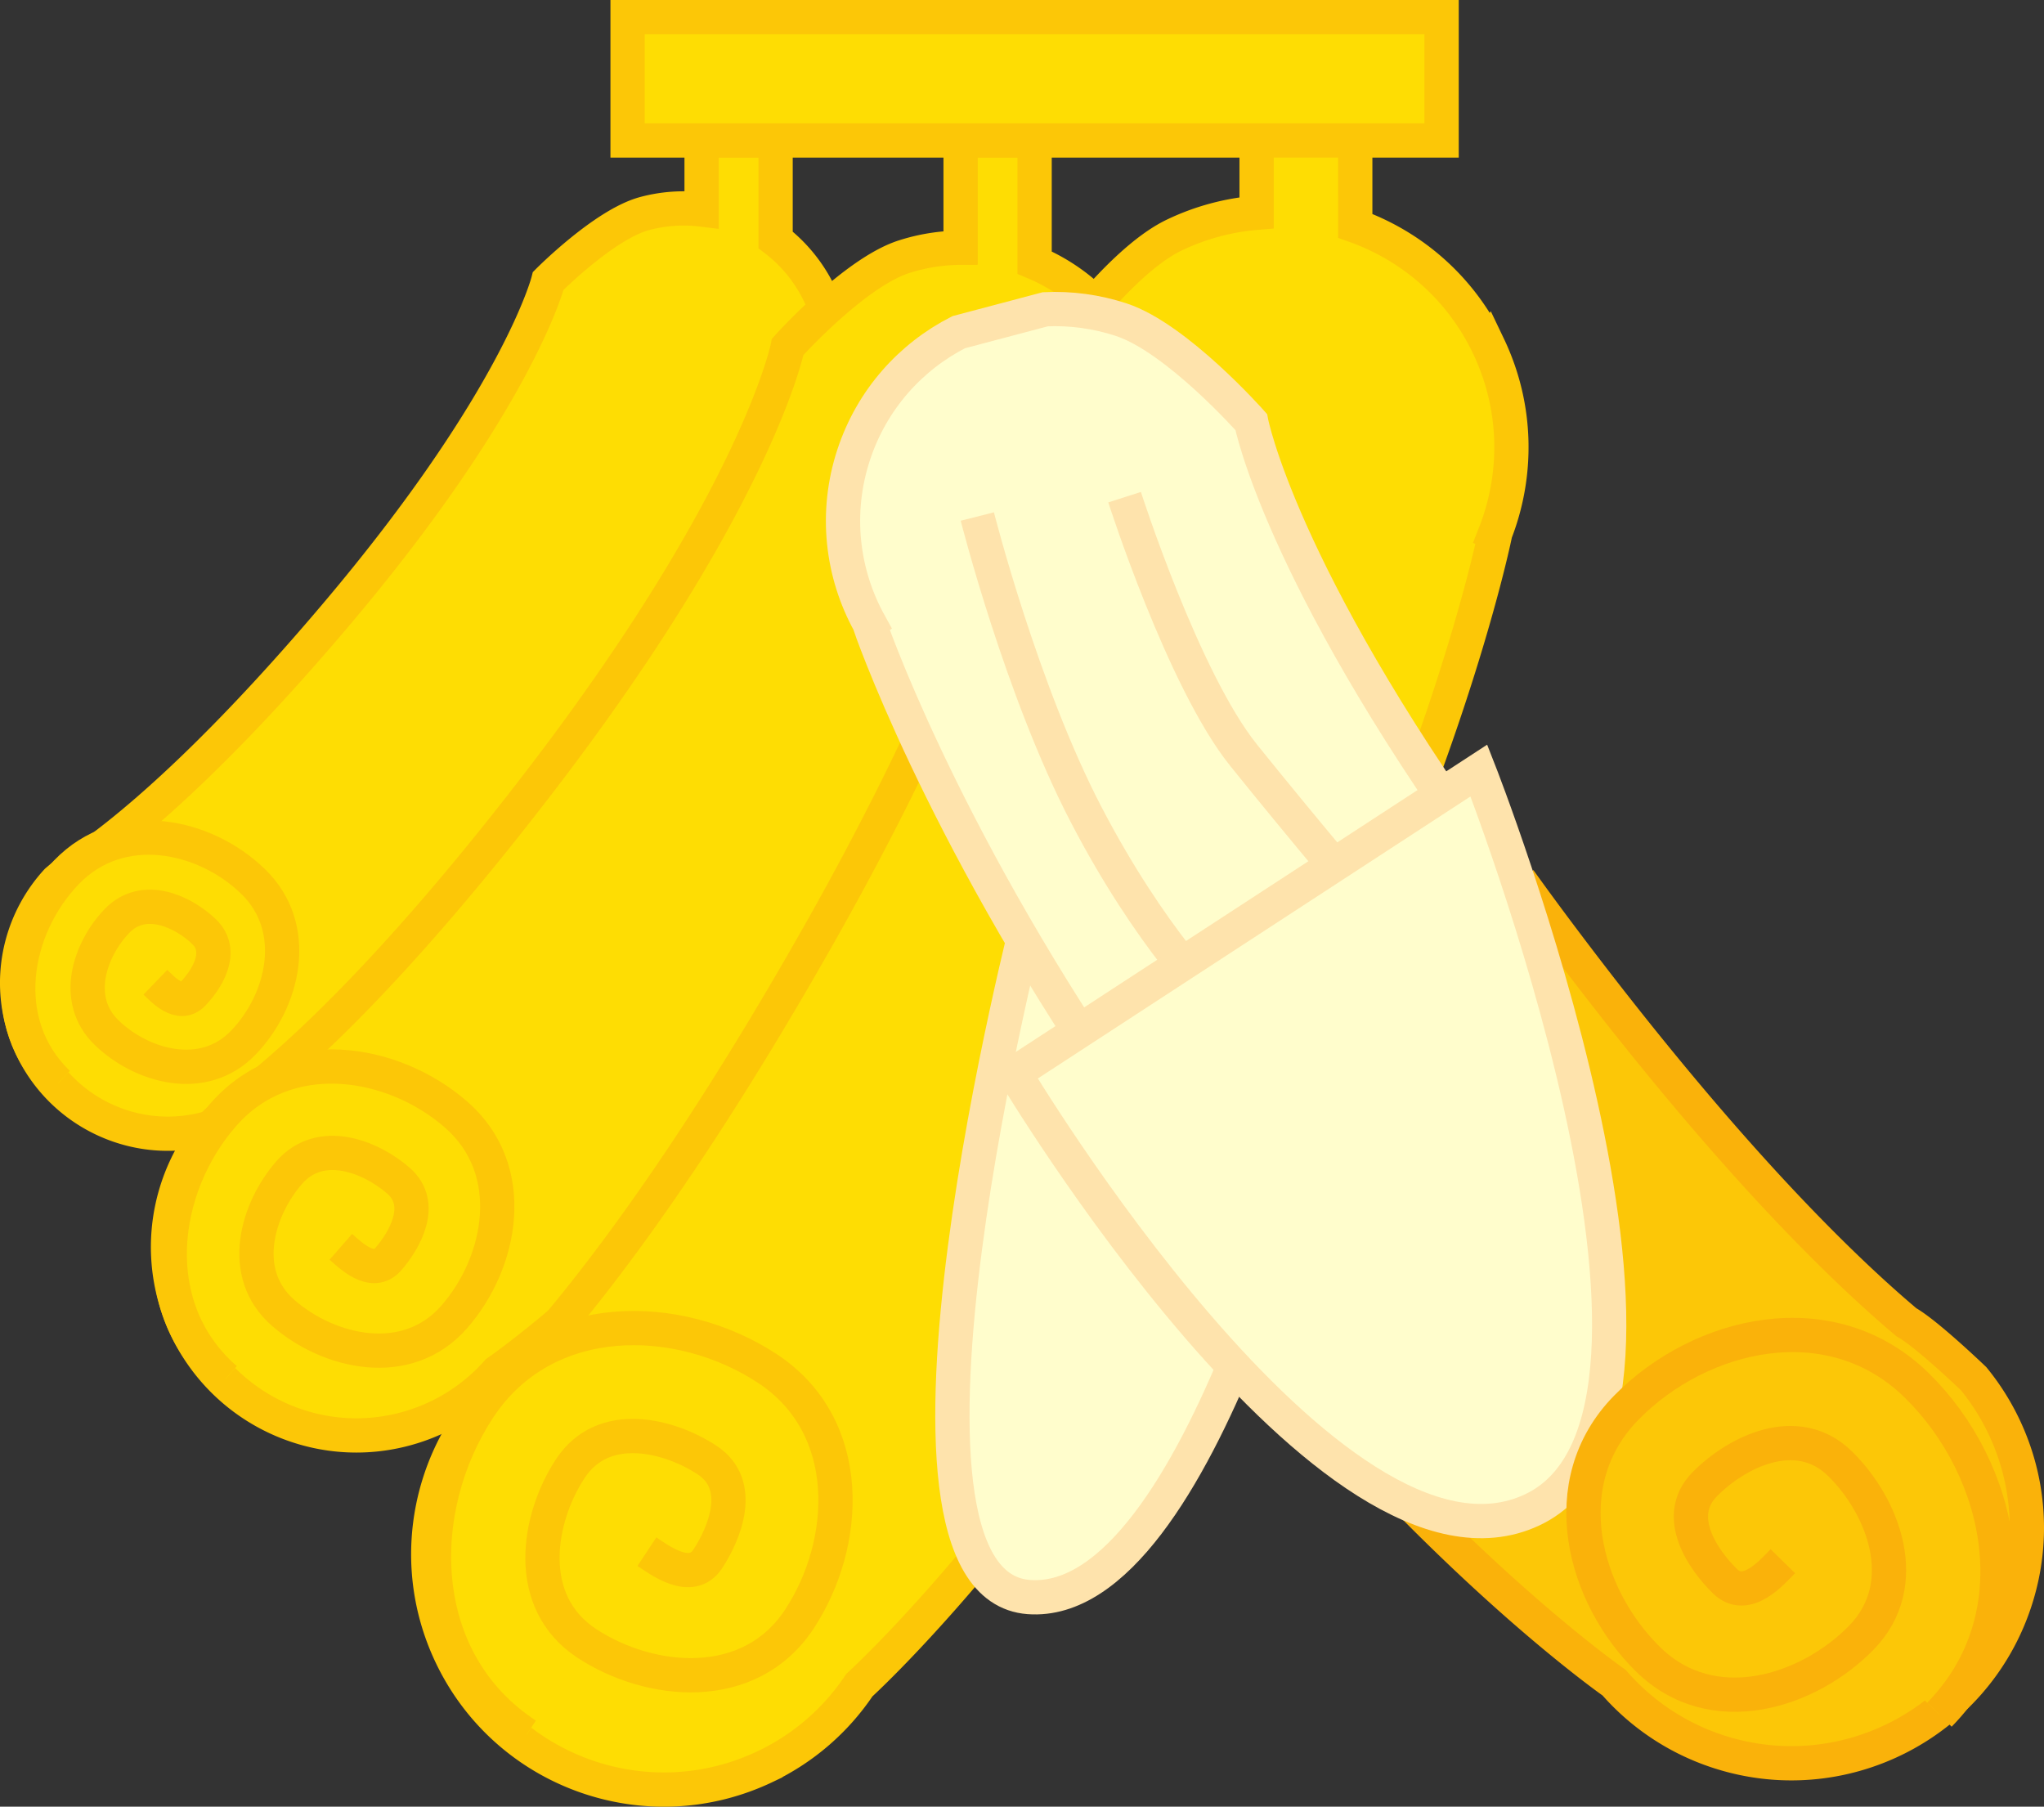
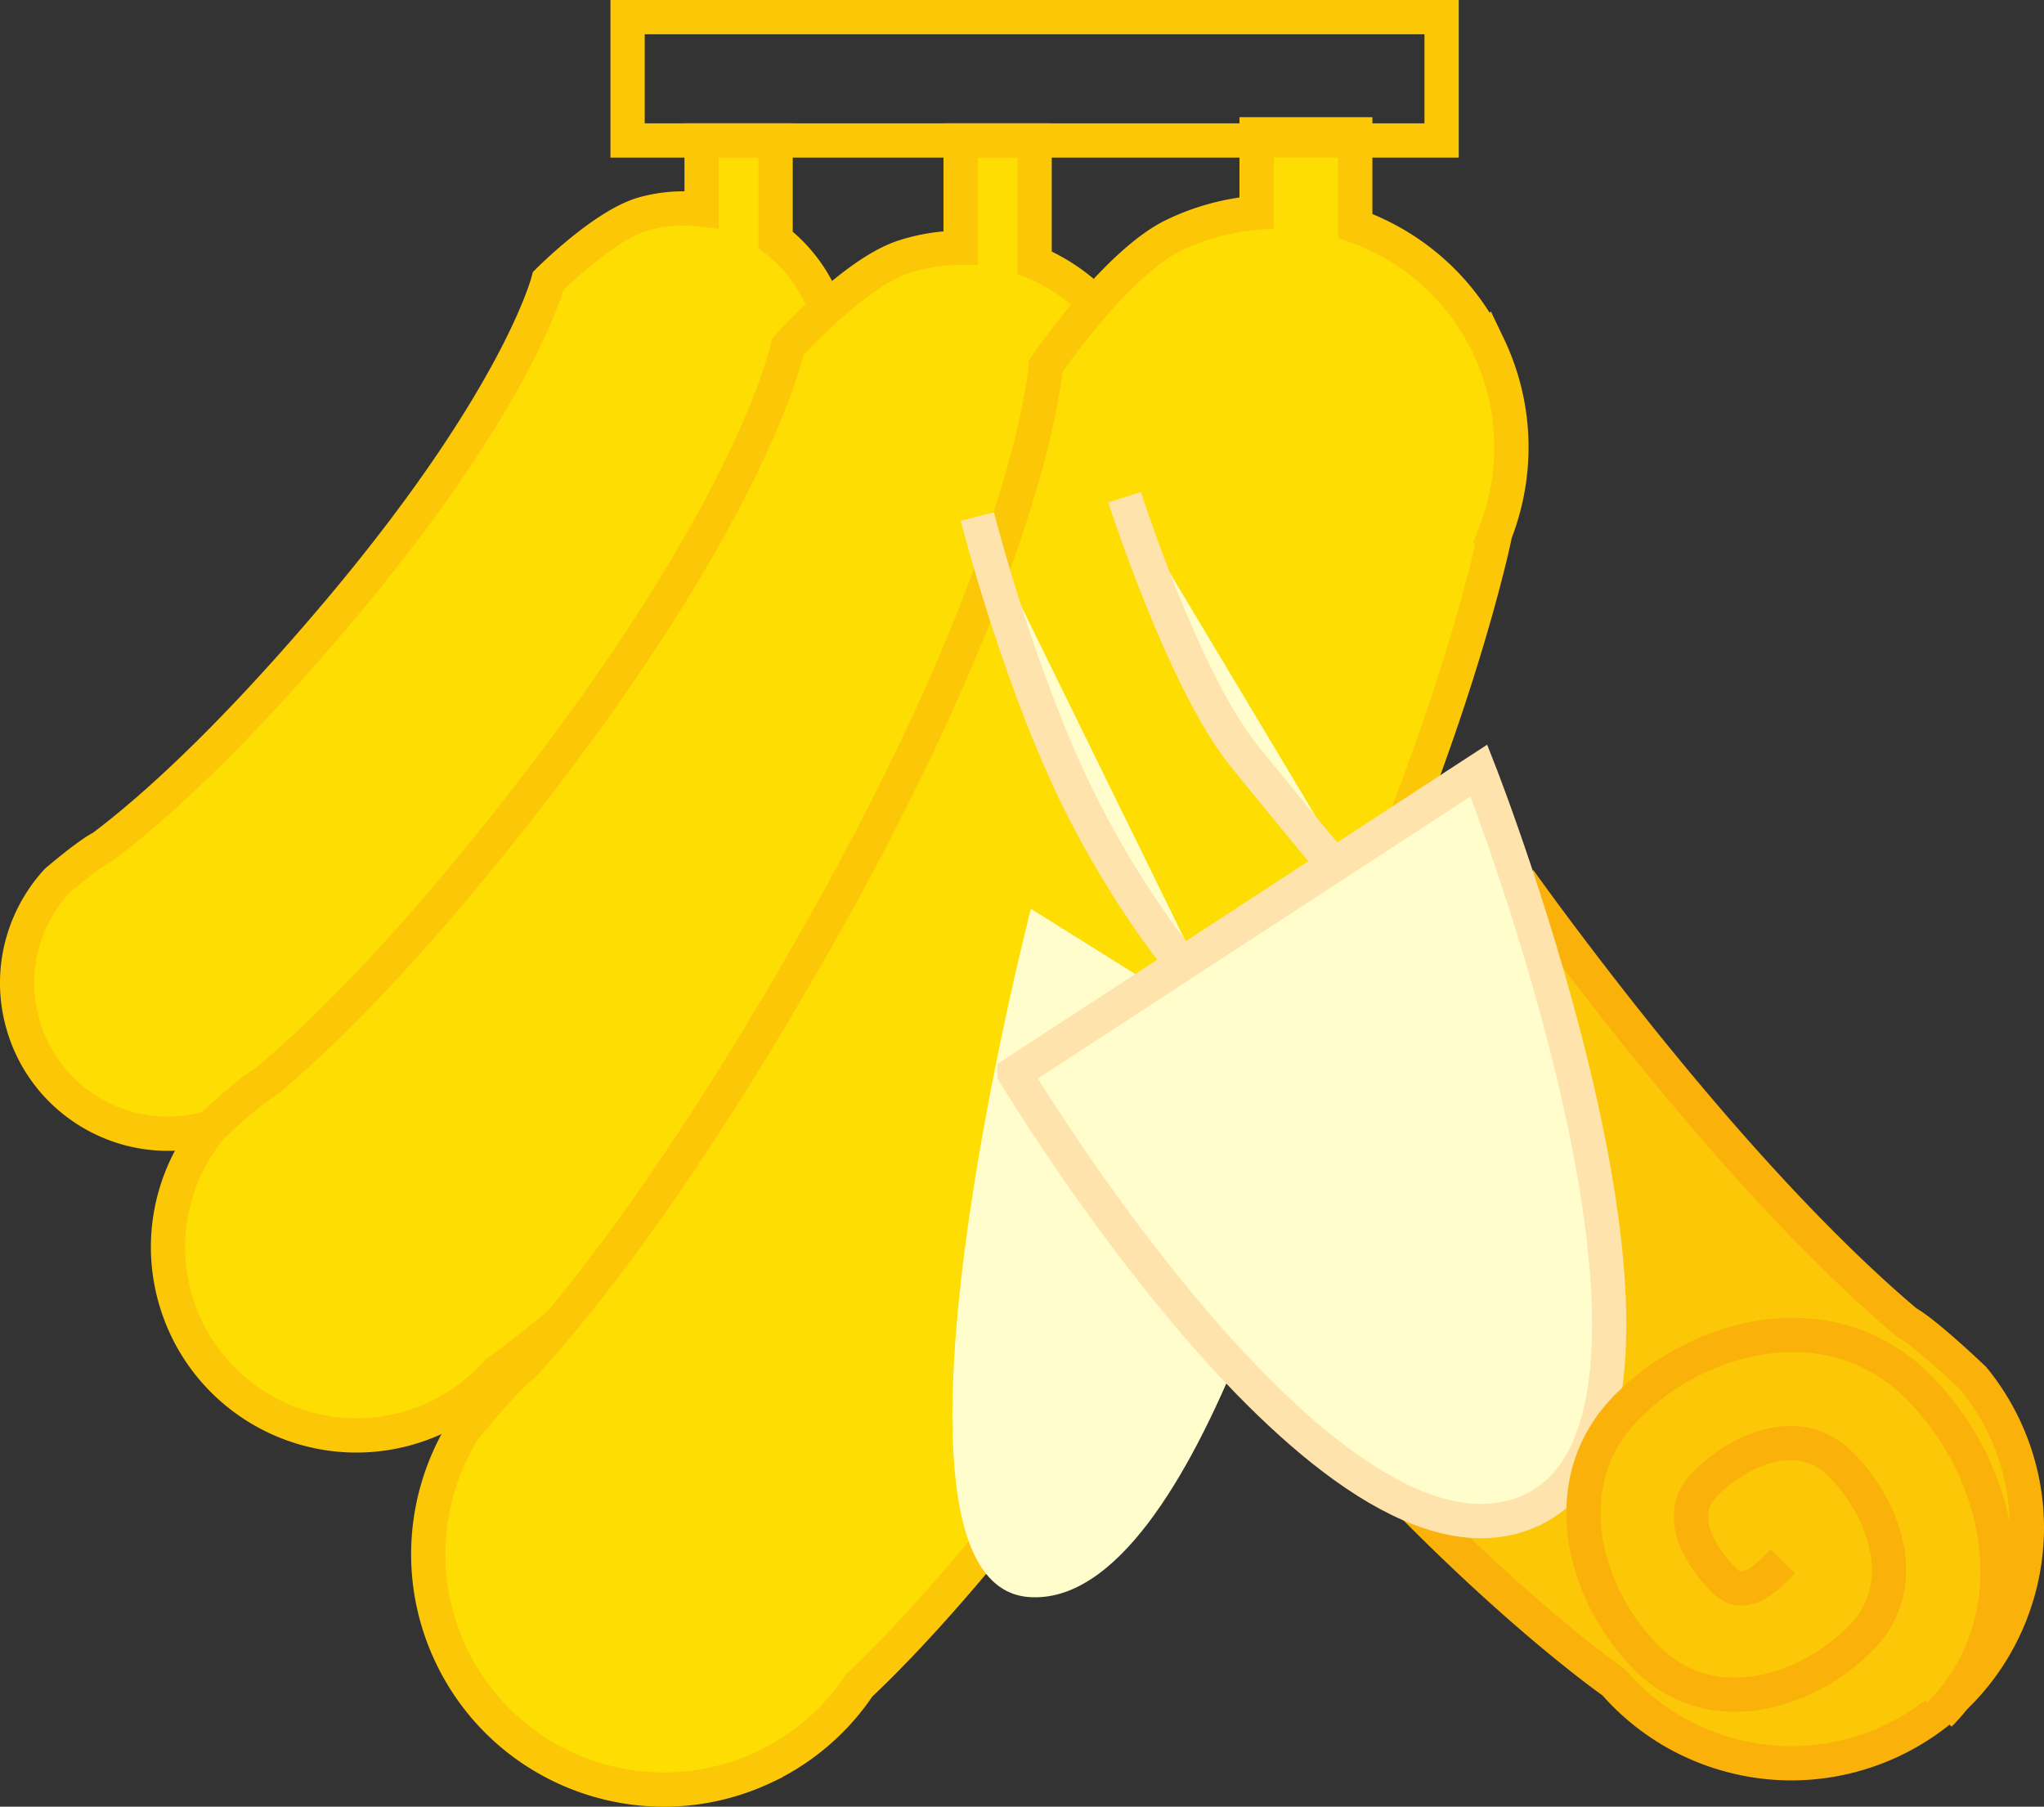
<svg xmlns="http://www.w3.org/2000/svg" width="298.308" height="263.654">
  <rect width="100%" height="100%" fill="#333333" stroke="none" />
  <path fill="#fedd03" d="M121.005 46.738a21.894 21.894 0 0 0-7.812-11.73V20.5h-10.8v10.078a21.899 21.899 0 0 0-8.31.586c-5.874 1.566-14.07 9.828-14.07 9.828s-4.336 17.254-31.078 48.836c-16.015 18.914-27.41 28.863-34.062 33.848-1.957.949-6.575 4.902-6.575 4.902-4.902 5.352-7.062 13.012-5.05 20.543 3.136 11.738 15.187 18.711 26.925 15.578a21.9 21.9 0 0 0 10.02-5.844c2.273-1.425 22.223-14.343 44.664-41.656 23.773-28.926 33.527-53.066 33.527-53.066l-.015-.012c3.14-4.996 4.277-11.23 2.636-17.383" />
  <path fill="none" stroke="#fcc707" stroke-width="5" d="M121.005 46.738a21.894 21.894 0 0 0-7.812-11.73V20.5h-10.8v10.078a21.899 21.899 0 0 0-8.31.586c-5.874 1.566-14.07 9.828-14.07 9.828s-4.336 17.254-31.078 48.836c-16.015 18.914-27.41 28.863-34.062 33.848-1.957.949-6.575 4.902-6.575 4.902-4.902 5.352-7.062 13.012-5.05 20.543 3.136 11.738 15.187 18.711 26.925 15.578a21.9 21.9 0 0 0 10.02-5.844c2.273-1.425 22.223-14.343 44.664-41.656 23.773-28.926 33.527-53.066 33.527-53.066l-.015-.012c3.14-4.996 4.277-11.23 2.636-17.383zm0 0" />
  <path fill="#fedd03" d="M166.494 55.246c-2.551-7.941-8.375-13.918-15.5-16.926V20.5h-10.801v15.652a27.42 27.42 0 0 0-8.277 1.32c-7.235 2.321-16.954 13.141-16.954 13.141s-4.343 21.813-35.77 62.903c-18.815 24.609-32.42 37.742-40.42 44.375-2.38 1.304-7.9 6.527-7.9 6.527-5.788 6.988-8.007 16.684-5.03 25.965 4.64 14.457 20.124 22.414 34.581 17.773a27.383 27.383 0 0 0 12.149-7.918c2.746-1.922 26.848-19.289 53.172-54.781 27.879-37.59 38.558-68.336 38.558-68.336l-.02-.012c3.61-6.43 4.645-14.285 2.212-21.863" />
  <path fill="none" stroke="#fcc707" stroke-width="5" d="M166.494 55.246c-2.551-7.941-8.375-13.918-15.5-16.926V20.5h-10.801v15.652a27.42 27.42 0 0 0-8.277 1.32c-7.235 2.321-16.954 13.141-16.954 13.141s-4.343 21.813-35.77 62.903c-18.815 24.609-32.42 37.742-40.42 44.375-2.38 1.304-7.9 6.527-7.9 6.527-5.788 6.988-8.007 16.684-5.03 25.965 4.64 14.457 20.124 22.414 34.581 17.773a27.383 27.383 0 0 0 12.149-7.918c2.746-1.922 26.848-19.289 53.172-54.781 27.879-37.59 38.558-68.336 38.558-68.336l-.02-.012c3.61-6.43 4.645-14.285 2.212-21.863zm0 0" />
  <path fill="#fedd03" d="M217.212 50.469c-4.074-8.508-11.19-14.57-19.421-17.516V19.602h-14.399V31.05a34.302 34.302 0 0 0-12.015 3.254c-8.567 4.101-18.774 19.144-18.774 19.144s-1.687 27.746-33.656 83.953c-19.145 33.664-33.774 52.227-42.555 61.793-2.73 2.024-8.683 9.426-8.683 9.426-5.989 9.633-7.094 22.016-1.836 33.004 8.195 17.121 28.714 24.355 45.836 16.164a34.214 34.214 0 0 0 13.703-11.86c3.082-2.847 29.992-28.429 56.59-76.84 28.171-51.273 36.195-91.155 36.195-91.155l-.027-.012c3.382-8.578 3.335-18.48-.957-27.453" />
  <path fill="none" stroke="#fcc707" stroke-width="5" d="M217.212 50.469c-4.074-8.508-11.19-14.57-19.421-17.516V19.602h-14.399V31.05a34.302 34.302 0 0 0-12.015 3.254c-8.567 4.101-18.774 19.144-18.774 19.144s-1.687 27.746-33.656 83.953c-19.145 33.664-33.774 52.227-42.555 61.793-2.73 2.024-8.683 9.426-8.683 9.426-5.989 9.633-7.094 22.016-1.836 33.004 8.195 17.121 28.714 24.355 45.836 16.164a34.214 34.214 0 0 0 13.703-11.86c3.082-2.847 29.992-28.429 56.59-76.84 28.171-51.273 36.195-91.155 36.195-91.155l-.027-.012c3.382-8.578 3.335-18.48-.957-27.453zm0 0" />
-   <path fill="#fedd03" stroke="#fcc707" stroke-width="5" d="M22.681 143.34c1.012.976 3.508 3.738 5.461 1.71 1.957-2.03 4.688-6.152 1.645-9.085-3.04-2.93-8.793-5.633-12.703-1.574-3.907 4.054-6.579 11.433-1.508 16.32 5.066 4.887 14.078 7.527 19.941 1.445 5.863-6.086 8.473-16.722 1.375-23.562-7.094-6.84-19.363-9.422-27.18-1.313-7.816 8.114-10.367 22.008-1.246 30.805m41.278 23.867c1.324 1.156 4.613 4.45 6.926 1.797 2.312-2.652 5.464-7.973 1.488-11.441-3.98-3.473-11.328-6.485-15.957-1.18-4.63 5.305-7.504 14.687-.871 20.469 6.632 5.785 18.047 8.523 24.984.566 6.945-7.96 9.54-21.406.258-29.504-9.285-8.097-24.762-10.555-34.016.055-9.258 10.61-11.578 28.117.36 38.531m61.496 25.199c1.836 1.211 6.465 4.73 8.883 1.055 2.414-3.68 5.417-10.797-.094-14.422-5.516-3.625-15.13-6.117-19.965 1.238-4.832 7.352-6.805 19.457 2.387 25.5 9.191 6.043 23.789 7.5 31.039-3.53 7.254-11.028 8.195-28.122-4.676-36.579-12.867-8.46-32.45-8.887-42.117 5.82-9.668 14.707-9.582 36.785 6.965 47.66" />
-   <path fill="#fedd03" d="M210.392 20.5v-18h-118.8v18h118.8" />
  <path fill="none" stroke="#fcc707" stroke-width="5" d="M210.392 20.5v-18h-118.8v18Zm0 0" />
  <path fill="#fcc707" stroke="#fab20a" stroke-width="5" d="M221.755 128.434a475.611 475.611 0 0 0 6.383 8.675c23.285 30.946 40.16 47.489 50.094 55.86 2.96 1.656 9.813 8.238 9.813 8.238 7.167 8.79 9.843 20.93 6.03 32.5-5.94 18.023-25.37 27.82-43.394 21.879a34.19 34.19 0 0 1-15.105-10.016c-3.418-2.43-33.375-24.37-65.934-68.988a425.175 425.175 0 0 1-7.64-10.824" />
  <path fill="#fffdcc" d="m193.076 159.285-42.621-26.664s-25.578 98.563-.305 100.445c25.273 1.883 42.926-73.78 42.926-73.78" />
-   <path fill="none" stroke="#fee3ac" stroke-width="5" d="m193.076 159.285-42.621-26.664s-25.578 98.563-.305 100.445c25.273 1.883 42.926-73.78 42.926-73.78zm0 0" />
-   <path fill="#fffdcc" stroke="#fee3ac" stroke-width="5" d="M162.767 158.441c-25.906-37.957-35.898-67.464-35.898-67.464l.023-.016c-4.008-7.266-5.101-16.113-2.297-24.613 2.657-8.063 8.313-14.293 15.32-17.868l12.637-3.347c3.66-.168 7.41.308 11.098 1.523 8.117 2.676 18.957 14.934 18.957 14.934s4.168 21.824 33.937 63.262" />
  <path fill="#fffdcc" stroke="#fee3ac" stroke-width="5" d="M142.634 75.379s6.414 25.312 15.891 43.52c9.477 18.203 18.805 27.23 18.805 27.23m-13.203-73.574s8.554 26.695 17.382 37.672c8.828 10.976 18.727 22.64 18.727 22.64" />
  <path fill="#fffdcc" d="m148.064 156.621 67.77-44.176s37.02 94.192 7.761 107.907c-29.254 13.718-75.531-63.73-75.531-63.73" />
  <path fill="none" stroke="#fee3ac" stroke-width="5" d="m148.064 156.621 67.77-44.176s37.02 94.192 7.761 107.907c-29.254 13.718-75.531-63.73-75.531-63.73zm0 0" />
  <path fill="#fcc707" stroke="#fab20a" stroke-width="5" d="M260.193 227.832c-1.54 1.57-5.313 5.992-8.457 2.91-3.14-3.082-7.586-9.402-2.965-14.113 4.621-4.715 13.488-9.184 19.77-3.024 6.285 6.16 10.78 17.575 3.078 25.426-7.7 7.856-21.657 12.375-31.082 3.133-9.426-9.238-13.973-25.742-3.188-36.738 10.781-10.996 29.828-15.567 42.395-3.242 12.566 12.32 17.164 33.914 3.3 48.05" />
</svg>